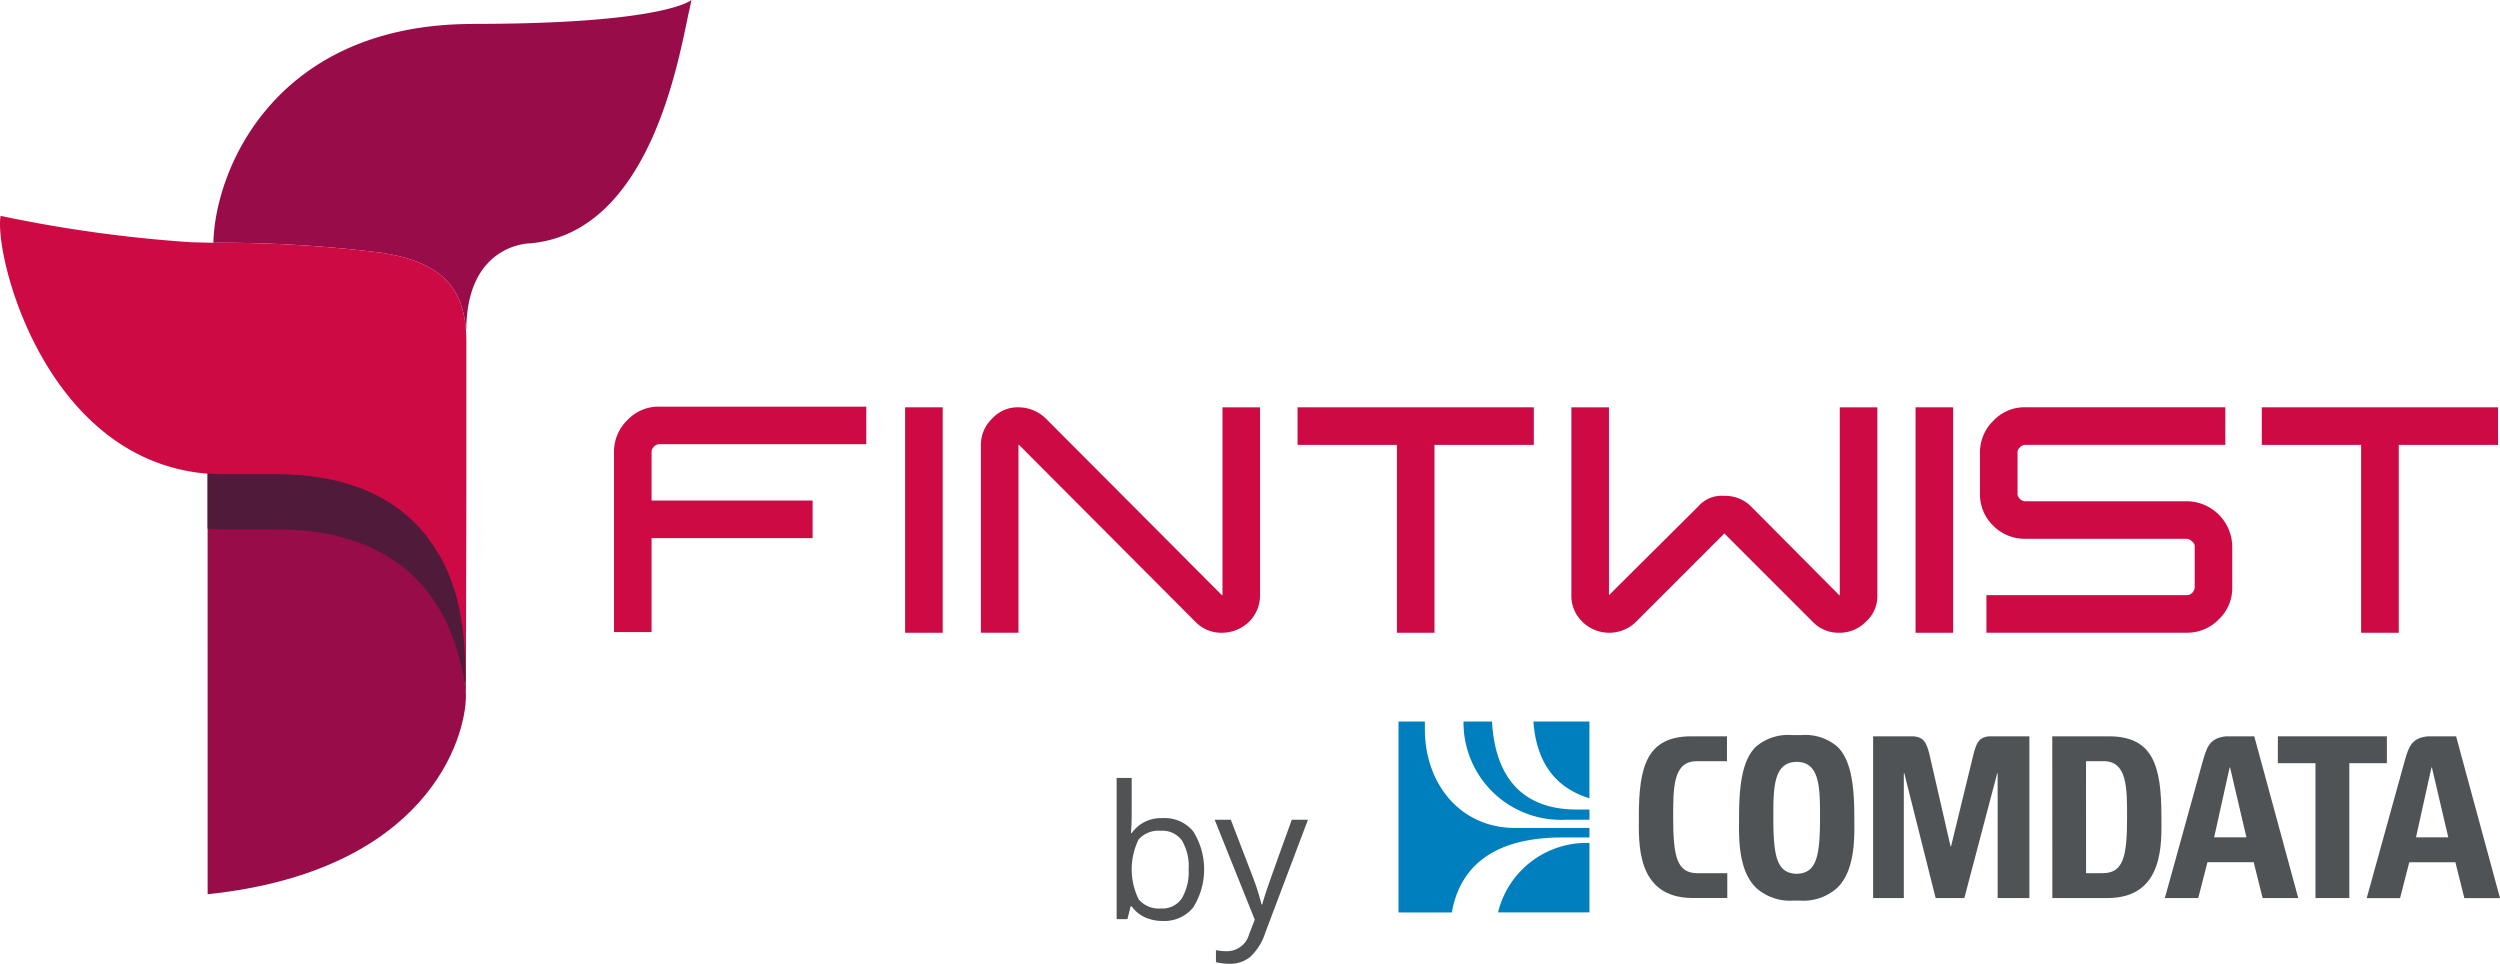
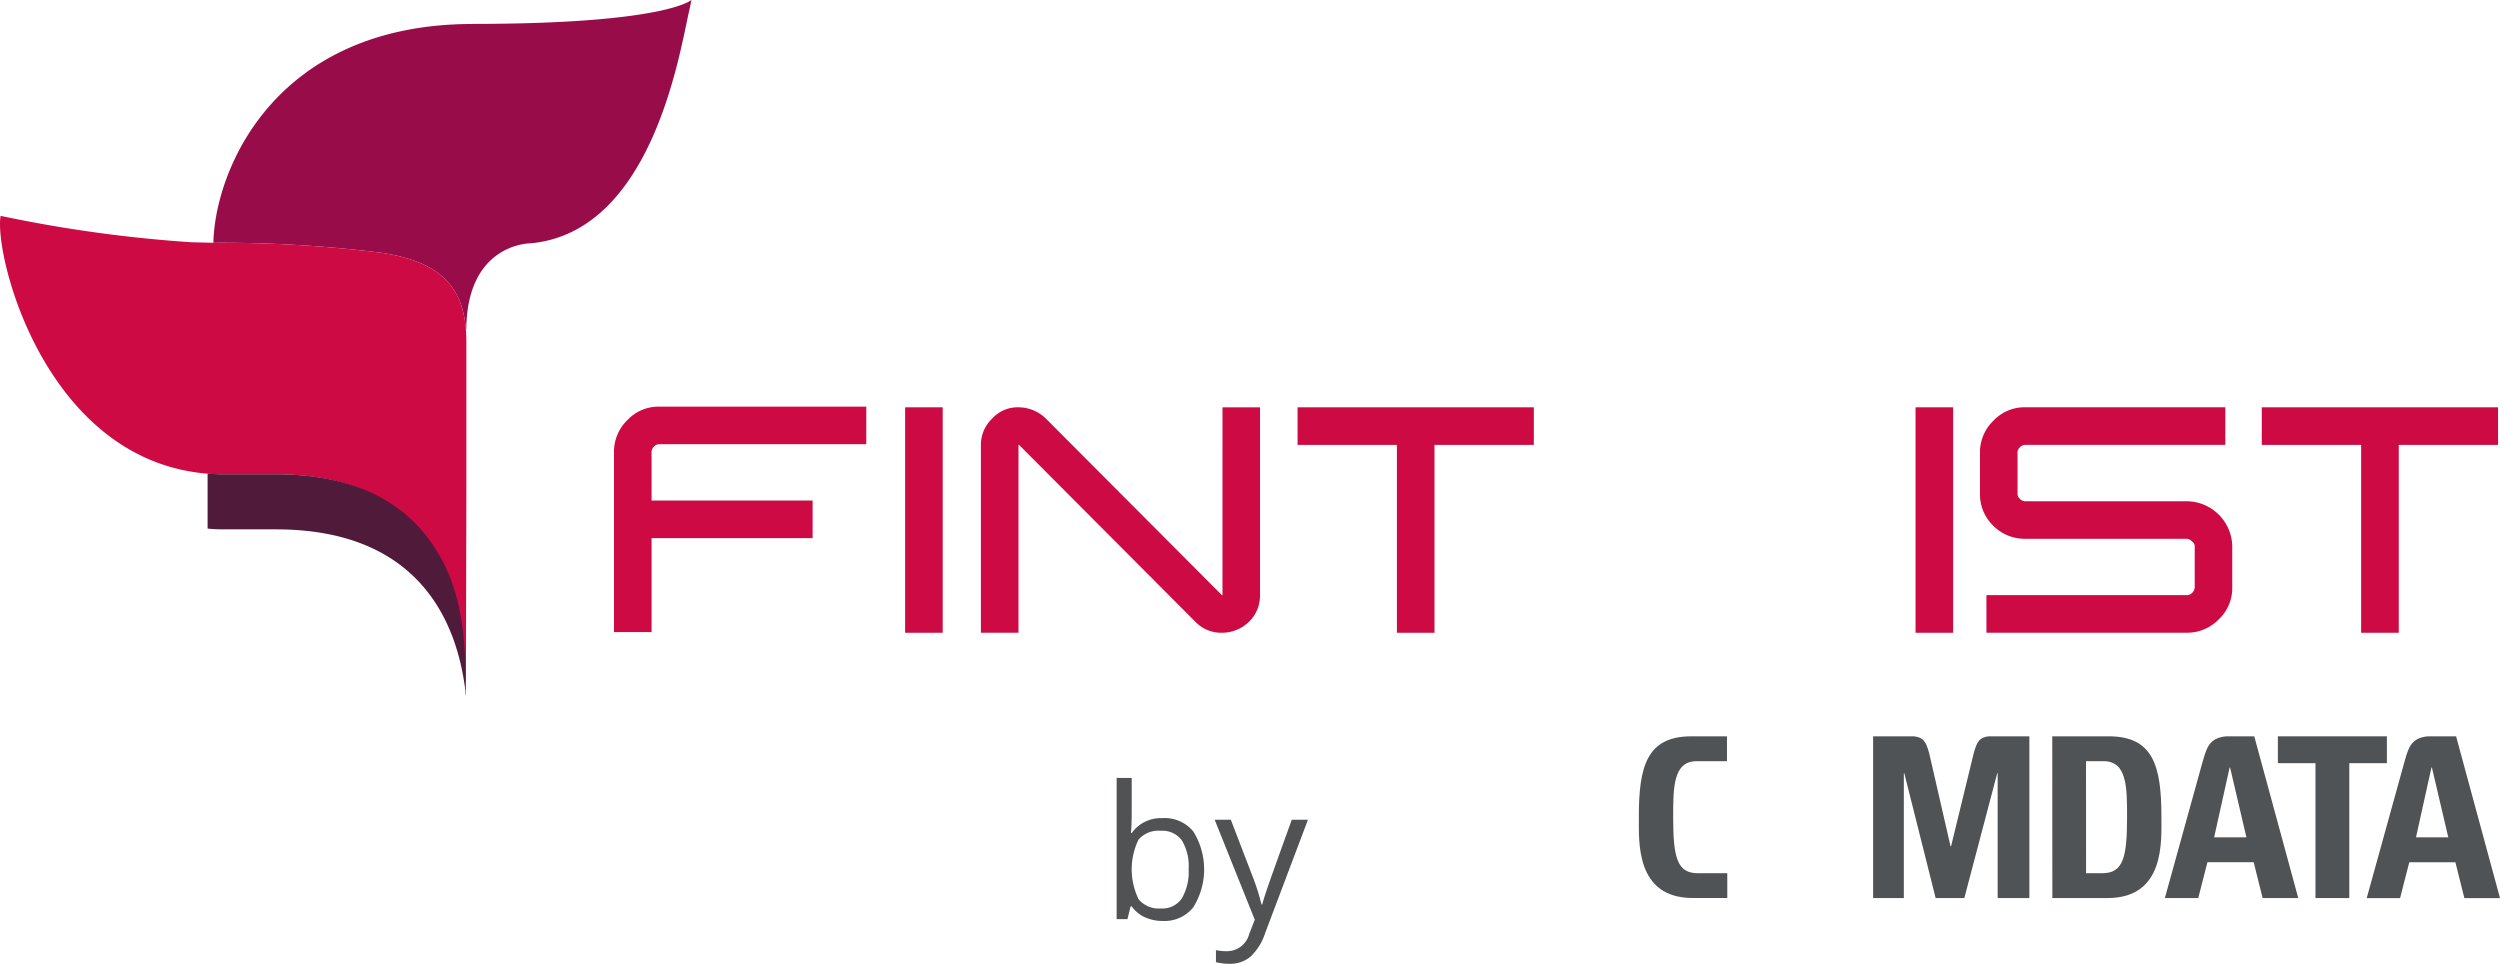
<svg xmlns="http://www.w3.org/2000/svg" width="156.792" height="60.447" viewBox="0 0 156.792 60.447">
  <g id="Group_602" data-name="Group 602" transform="translate(-26.23 -61.95)">
    <g id="Group_598" data-name="Group 598" transform="translate(96.259 107.203)">
      <path id="Path_366" data-name="Path 366" d="M231.922,205.762a2.318,2.318,0,0,1,1.909.839,4.494,4.494,0,0,1-.006,4.763,2.308,2.308,0,0,1-1.9.85,2.7,2.7,0,0,1-1.113-.224,2.088,2.088,0,0,1-.845-.691H229.9l-.2.8h-.677v-8.854h.945V205.4q0,.723-.046,1.3h.046a2.241,2.241,0,0,1,1.957-.933m-.137.791a1.651,1.651,0,0,0-1.394.555,4.285,4.285,0,0,0,.012,3.75,1.667,1.667,0,0,0,1.405.567,1.455,1.455,0,0,0,1.3-.635,3.258,3.258,0,0,0,.427-1.823,3.135,3.135,0,0,0-.427-1.815,1.512,1.512,0,0,0-1.32-.6" transform="translate(-229.02 -199.707)" fill="#515253" />
      <path id="Path_367" data-name="Path 367" d="M246.832,210.827h1.013l1.366,3.556a13.592,13.592,0,0,1,.557,1.758h.046q.074-.29.31-.992t1.545-4.322h1.013l-2.68,7.1a3.551,3.551,0,0,1-.93,1.494,1.982,1.982,0,0,1-1.306.441,3.815,3.815,0,0,1-.854-.1v-.757a3.289,3.289,0,0,0,.7.068A1.443,1.443,0,0,0,249,217.985l.347-.888Z" transform="translate(-240.681 -204.669)" fill="#515253" />
-       <path id="Path_368" data-name="Path 368" d="M286.091,192.995H284.3a6.108,6.108,0,0,0,6.4,6.158h1.5v-.64h-.8c-3.392,0-5.12-2.009-5.311-5.519m2.594,0c.192,2.581,1.383,4.154,3.515,4.815v-4.815Zm-6.806.494v-.494h-1.653v11.973h3.344c.478-2.7,2.409-4.7,6.913-4.7H292.2v-.6l-4.679,0c-3.415,0-5.643-2.769-5.643-6.184m4.588,11.48H292.2v-4.353a5.708,5.708,0,0,0-5.734,4.353" transform="translate(-262.543 -192.995)" fill="#007fbf" />
      <path id="Path_369" data-name="Path 369" d="M398.954,195.676H402.5c2.778,0,3.3,1.854,3.3,5.016,0,1.559.24,5.128-3.384,5.128h-3.456Zm2.121,8.584H402.1c1.294,0,1.546-.969,1.546-3.511,0-1.871,0-3.514-1.475-3.514h-1.1Z" transform="translate(-340.272 -194.75)" fill="#505355" />
      <path id="Path_370" data-name="Path 370" d="M446.757,195.676v1.686H444.4v8.458h-2.122v-8.458h-2.359v-1.686Z" transform="translate(-367.088 -194.75)" fill="#505355" />
      <path id="Path_371" data-name="Path 371" d="M323.863,200.691c0-3.161.52-5.015,3.3-5.015h2.228v1.561l-1.9,0c-1.475,0-1.475,1.643-1.475,3.514,0,2.542.253,3.511,1.546,3.511l1.848,0v1.556h-2.158c-3.625,0-3.386-3.57-3.386-5.129" transform="translate(-291.109 -194.75)" fill="#505355" />
      <path id="Path_372" data-name="Path 372" d="M425.007,195.676h-1.755c-1.108.1-1.236.771-1.489,1.611L419.4,205.82h2.094l.577-2.248h2.9l.561,2.248h2.235Zm-2.516,6.336.972-4.383h.026l1.026,4.383Z" transform="translate(-353.656 -194.75)" fill="#505355" />
      <path id="Path_373" data-name="Path 373" d="M373.664,195.676c-.579.069-.738.339-.933,1.045l-1.426,5.853h-.032l-1.337-5.828c-.2-.733-.358-1-.962-1.07h-2.557V205.82h1.926v-7.826h.03l1.965,7.826h1.8l2.062-7.826h.027v7.826h1.99V195.676Z" transform="translate(-318.97 -194.75)" fill="#505355" />
      <path id="Path_374" data-name="Path 374" d="M461.667,195.676h-1.758c-1.034.09-1.213.684-1.439,1.449l-2.409,8.7h2.093l.577-2.248h2.893l.562,2.248h2.236Zm-2.514,6.336.97-4.383h.027l1.027,4.383Z" transform="translate(-377.658 -194.75)" fill="#505355" />
-       <path id="Path_375" data-name="Path 375" d="M349.3,200.588c0-2.006-.211-3.6-1.074-4.418a3.093,3.093,0,0,0-2.228-.718h-.627a3.092,3.092,0,0,0-2.227.718c-.864.815-1.073,2.412-1.073,4.418,0,1.095-.116,3.3,1.073,4.447a3.172,3.172,0,0,0,2.313.8h.456a3.173,3.173,0,0,0,2.313-.8c1.189-1.144,1.074-3.352,1.074-4.447m-5.079.056c0-1.863,0-3.5,1.465-3.511,1.463.008,1.463,1.648,1.463,3.511,0,2.489-.243,3.471-1.463,3.51-1.223-.039-1.465-1.02-1.465-3.51" transform="translate(-303.032 -194.604)" fill="#505355" />
    </g>
    <g id="Group_601" data-name="Group 601" transform="translate(26.23 61.95)">
      <g id="Group_599" data-name="Group 599" transform="translate(38.505 25.503)">
        <path id="Path_376" data-name="Path 376" d="M153.559,138.16H140.6a.449.449,0,0,0-.37.168.457.457,0,0,0-.135.336v3.03h10.1v2.357h-10.1v5.892h-2.357V138.664a2.755,2.755,0,0,1,.842-2.019,2.683,2.683,0,0,1,2.019-.842h12.962Z" transform="translate(-137.735 -135.803)" fill="#cd0a43" />
        <rect id="Rectangle_134" data-name="Rectangle 134" width="2.357" height="14.14" transform="translate(18.261 0.042)" fill="#cd0a43" />
        <path id="Path_377" data-name="Path 377" d="M221.884,135.925v11.783a2.3,2.3,0,0,1-.707,1.683,2.432,2.432,0,0,1-1.683.673,2.241,2.241,0,0,1-1.649-.673l-11.076-11.11h-.034v11.783h-2.357V138.282a2.262,2.262,0,0,1,.708-1.651,2.16,2.16,0,0,1,1.683-.706,2.479,2.479,0,0,1,1.65.673l11.076,11.11h.034V135.925Z" transform="translate(-181.364 -135.883)" fill="#cd0a43" />
        <path id="Path_378" data-name="Path 378" d="M261.892,135.925H276.71v2.357h-6.23v11.783h-2.357V138.282h-6.231Z" transform="translate(-219.018 -135.883)" fill="#cd0a43" />
-         <path id="Path_379" data-name="Path 379" d="M330.809,135.925v11.783a2.122,2.122,0,0,1-.707,1.65,2.3,2.3,0,0,1-1.683.707,2.24,2.24,0,0,1-1.649-.673l-5.555-5.555-5.589,5.588a2.4,2.4,0,0,1-3.333-.067,2.242,2.242,0,0,1-.673-1.65V135.925h2.356v11.783l5.589-5.555a1.944,1.944,0,0,1,1.65-.673,2.284,2.284,0,0,1,1.683.673l5.521,5.555h.034V135.925Z" transform="translate(-251.573 -135.883)" fill="#cd0a43" />
        <rect id="Rectangle_135" data-name="Rectangle 135" width="2.357" height="14.14" transform="translate(81.632 0.042)" fill="#cd0a43" />
        <path id="Path_380" data-name="Path 380" d="M401.212,138.281H388.687a.449.449,0,0,0-.37.169.393.393,0,0,0-.134.336v2.526a.4.4,0,0,0,.134.337.449.449,0,0,0,.37.167h10.1a2.875,2.875,0,0,1,2.861,2.862V147.2a2.683,2.683,0,0,1-.842,2.019,2.751,2.751,0,0,1-2.019.842H386.231v-2.356h12.558a.456.456,0,0,0,.336-.135.514.514,0,0,0,.169-.37v-2.525a.363.363,0,0,0-.169-.337.485.485,0,0,0-.336-.168h-10.1a2.791,2.791,0,0,1-2.054-.842,2.735,2.735,0,0,1-.808-2.019v-2.526a2.755,2.755,0,0,1,.842-2.019,2.686,2.686,0,0,1,2.02-.842h12.525Z" transform="translate(-300.154 -135.882)" fill="#cd0a43" />
        <path id="Path_381" data-name="Path 381" d="M437.009,135.925h14.817v2.357H445.6v11.783H443.24V138.282h-6.231Z" transform="translate(-333.662 -135.883)" fill="#cd0a43" />
      </g>
      <g id="Group_600" data-name="Group 600">
-         <path id="Path_382" data-name="Path 382" d="M63.933,147.8s2.148,0,3.57-.029,9.951-.29,12.038,7.651c.173.66.341,1.391.468,2.169.143.879-.113.964-.124,1.932,0,.416.25,1.806.25,2.231,0,2.665-2.411,11.005-16.2,12.459Z" transform="translate(-50.913 -118.13)" fill="#990c4a" />
        <path id="Path_383" data-name="Path 383" d="M81.276,63.453c-12.5,0-16.2,9.224-16.29,13.724a80.358,80.358,0,0,1,10.543.627c2.706.417,4.37,1.376,5.015,3.332a6.152,6.152,0,0,1,.268,1.387c.011.034.027.066.037.1v.154c-.046-5.578,4.009-5.565,4.009-5.565,7.638-.691,9.354-11.9,9.963-14.564.1-.44.145-.7.145-.7s-1.6,1.5-13.69,1.5" transform="translate(-51.603 -61.95)" fill="#990c4a" />
        <path id="Path_384" data-name="Path 384" d="M55.44,108.191a6.194,6.194,0,0,0-.268-1.388c-.644-1.955-2.31-2.915-5.015-3.332a80.416,80.416,0,0,0-10.543-.627c-.479-.01-.959-.021-1.439-.036a85.127,85.127,0,0,1-11.907-1.652c-.443,2.545,3,16.211,14.02,16.211h3.274c13.141,0,11.605,12.951,11.891,13.874,0-4.437.025-9.5.025-13.941v-8.325c0-.275-.015-.533-.037-.784" transform="translate(-26.23 -87.618)" fill="#cd0a43" />
        <path id="Path_385" data-name="Path 385" d="M80.136,161.872c-.165-.534.448-5.54-1.841-9.08a.125.125,0,0,1-.009-.013c-.043-.071-.088-.143-.134-.214-1.5-2.321-4.138-4.261-8.773-4.538l-.179-.008c-.129-.006-.257-.013-.389-.018-.195-.006-.392-.008-.594-.008H64.933c-.165,0-.328,0-.489-.012-.094,0-.186-.012-.279-.019-.062,0-.126-.008-.188-.013l-.043-.005V151.4q.489.048,1,.048h3.284c9.5,0,11.507,6.5,11.918,10.428h0" transform="translate(-50.914 -118.248)" fill="#501a3a" />
      </g>
    </g>
  </g>
</svg>